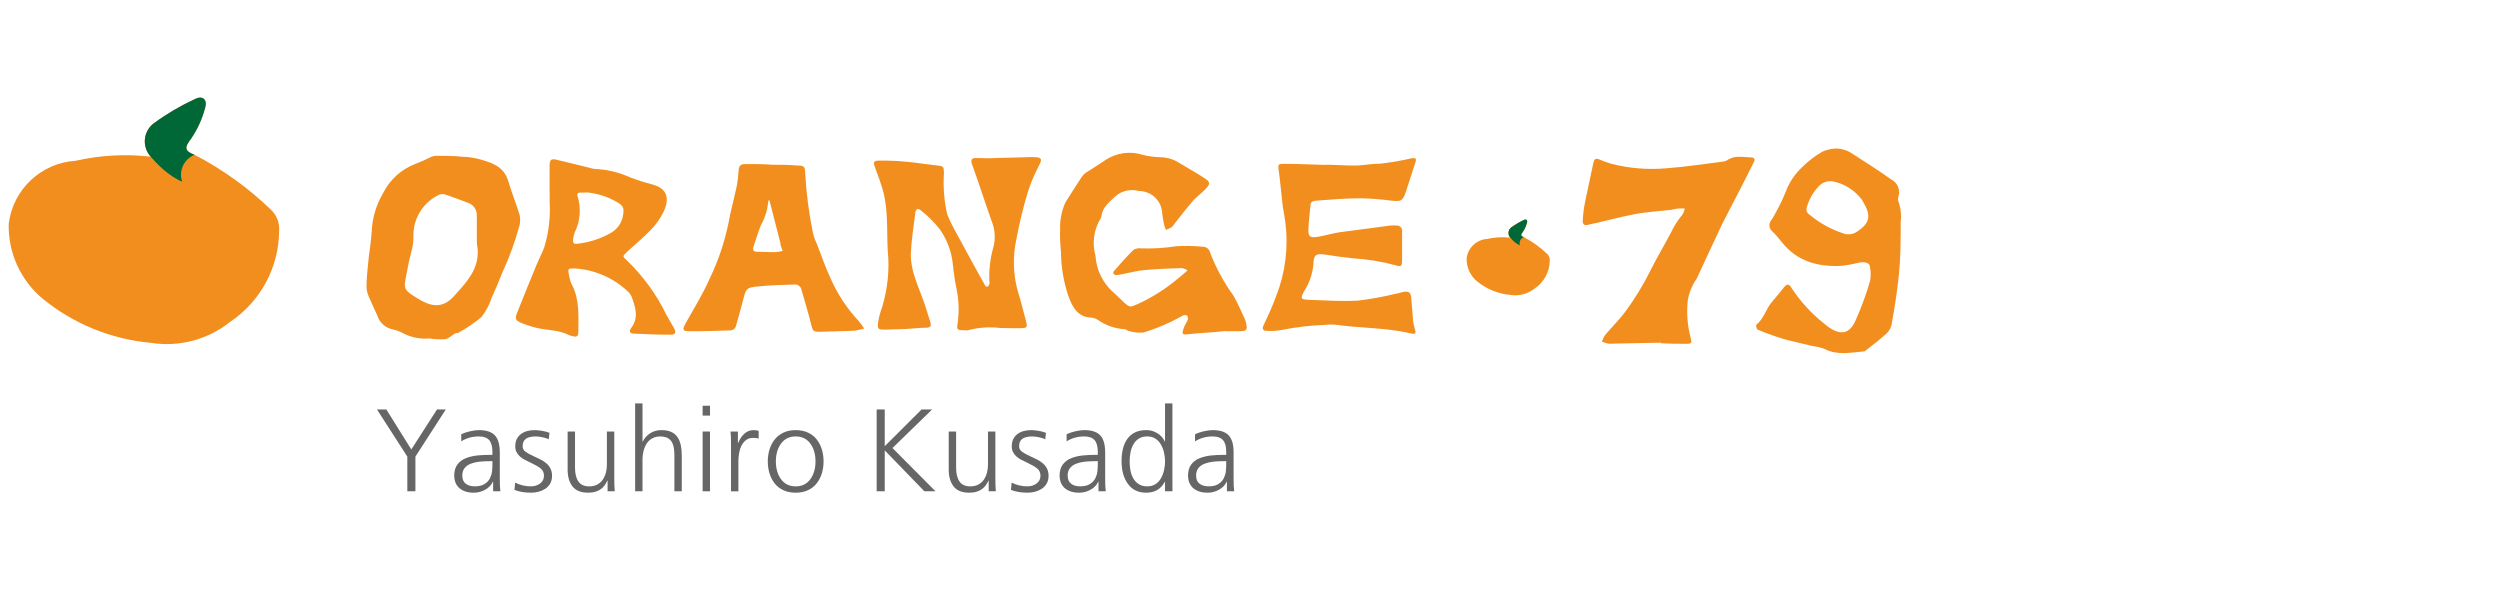
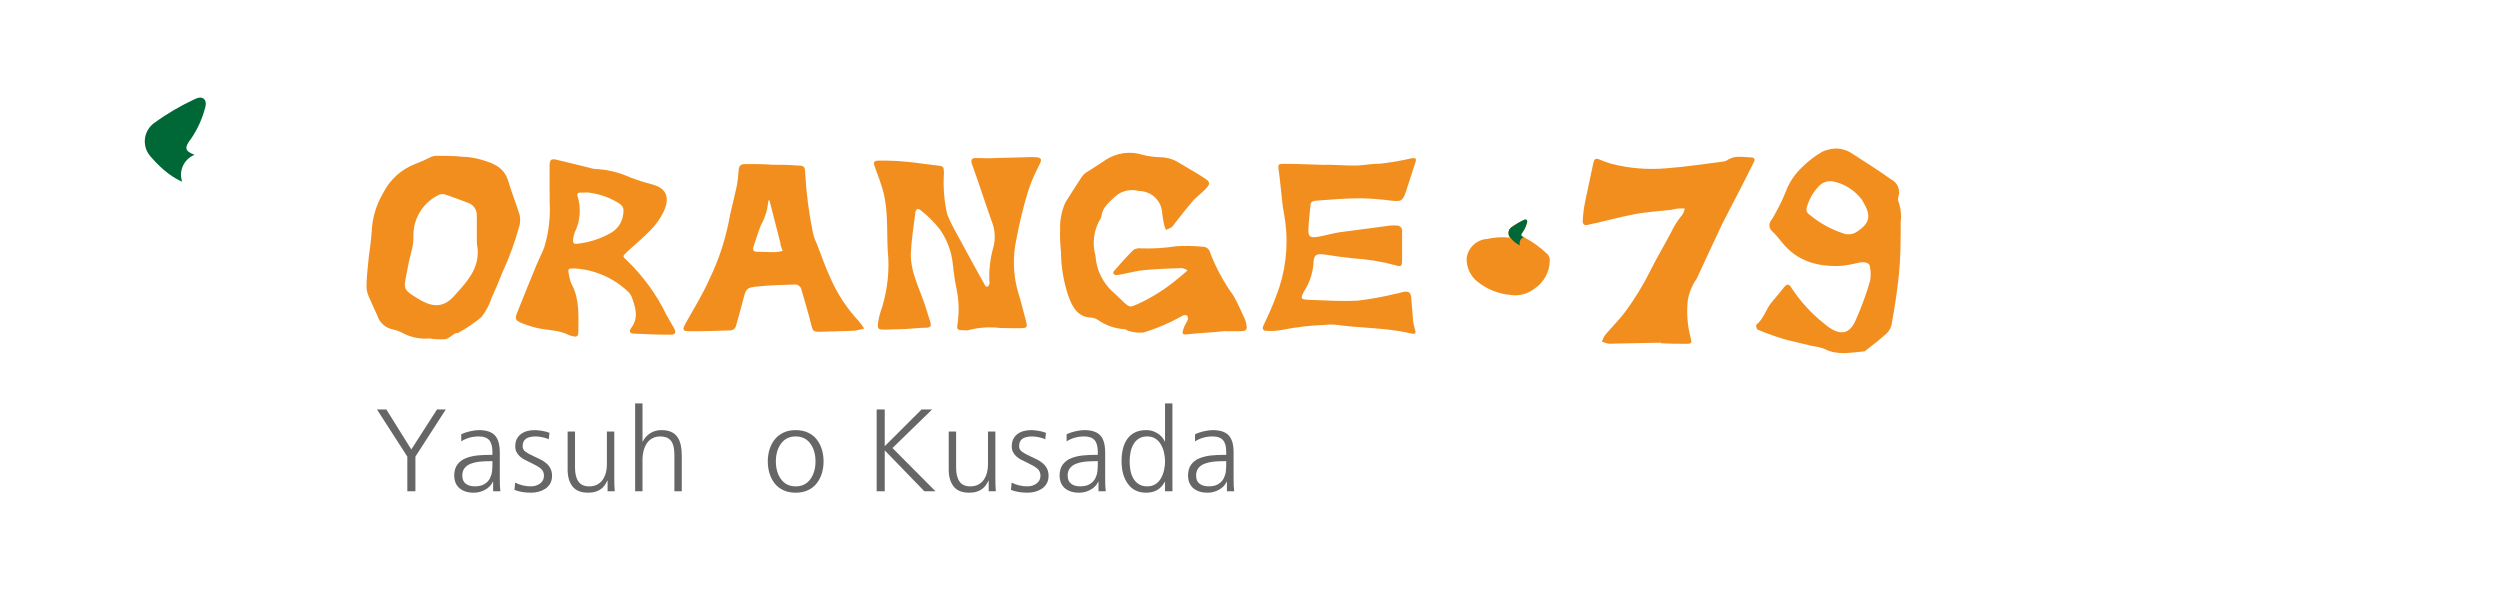
<svg xmlns="http://www.w3.org/2000/svg" version="1.1" id="レイヤー_1" x="0px" y="0px" width="288px" height="68px" viewBox="0 0 288 68" style="enable-background:new 0 0 288 68;" xml:space="preserve">
  <style type="text/css">
	.st0{fill:#F28E1E;}
	.st1{fill:#006837;}
	.st2{fill:#666666;}
</style>
  <g>
    <path class="st0" d="M140.823,38.166c-1.431,0.179-2.559,0.168-3.99,0.346c-0.581,0.067-0.693,0-0.514-0.581   s0.38-0.715,0.525-1.118c0.017-0.074,0.017-0.15,0-0.224c0.004-0.161-0.122-0.294-0.283-0.298   c-0.026-0.001-0.05,0.002-0.075,0.008h-0.123c-0.57,0.291-1.118,0.626-1.71,0.883c-0.938,0.439-1.906,0.812-2.895,1.118   c-0.533,0.058-1.072,0.013-1.587-0.134c-0.224,0-0.447-0.257-0.659-0.246c-1.066-0.067-2.093-0.422-2.973-1.028   c-0.228-0.154-0.487-0.257-0.76-0.302c-1.576,0-2.235-1.207-2.66-2.369c-0.582-1.675-0.884-3.434-0.894-5.208   c-0.095-0.876-0.129-1.757-0.101-2.638c-0.031-1.046,0.175-2.085,0.604-3.04c0.615-0.972,1.218-1.945,1.855-2.906   c0.14-0.217,0.323-0.403,0.536-0.548c0.749-0.503,1.52-0.939,2.235-1.453c1.293-0.847,2.902-1.057,4.37-0.57   c0.634,0.152,1.282,0.238,1.933,0.257c0.716,0,1.418,0.193,2.034,0.559c0.995,0.604,2.023,1.173,3.006,1.811   c0.749,0.481,0.771,0.682,0.156,1.319c-0.615,0.637-1.118,0.939-1.531,1.464c-0.682,0.782-1.308,1.609-1.956,2.425   c-0.105,0.173-0.232,0.331-0.38,0.469c-0.212,0.131-0.437,0.239-0.671,0.324c-0.091-0.21-0.165-0.427-0.224-0.648   c-0.089-0.402-0.134-0.805-0.201-1.207c-0.03-1.46-1.223-2.626-2.682-2.626c-0.954-0.262-1.977-0.031-2.727,0.615   c-0.682,0.671-1.442,1.207-1.587,2.235c-0.006,0.103-0.037,0.202-0.089,0.291c-0.799,1.293-1.018,2.862-0.604,4.325   c0.094,1.531,0.76,2.972,1.866,4.035c0.503,0.414,0.939,0.905,1.419,1.341c0.671,0.592,0.704,0.548,1.531,0.201   c1.742-0.792,3.364-1.827,4.817-3.073l0.548-0.447l0.425-0.391c-0.196-0.123-0.411-0.21-0.637-0.257   c-1.453,0.056-2.917,0.101-4.359,0.235c-0.872,0.078-1.721,0.324-2.582,0.481c-0.198,0.047-0.4,0.077-0.604,0.089   c-0.324,0-0.492-0.235-0.291-0.458c0.715-0.838,1.453-1.665,2.235-2.436c0.26-0.161,0.569-0.224,0.872-0.179   c1.357,0.047,2.716-0.036,4.057-0.246c1.02-0.059,2.044-0.04,3.062,0.056c0.4-0.004,0.749,0.269,0.838,0.659   c0.675,1.764,1.577,3.431,2.682,4.962c0.525,0.883,0.916,1.844,1.352,2.772c0.049,0.126,0.086,0.258,0.112,0.391   c0.179,0.794,0.089,0.928-0.693,0.95c-0.57,0-1.118,0-1.732,0C141.114,38.077,140.823,38.211,140.823,38.166z" />
    <path class="st0" d="M49.453,38.993c-1.059,0.087-2.122-0.131-3.062-0.626c-0.352-0.188-0.728-0.327-1.118-0.414   c-0.847-0.154-1.54-0.766-1.799-1.587c-0.335-0.749-0.693-1.486-1.006-2.235c-0.155-0.352-0.239-0.732-0.246-1.118   c0-0.983,0.123-1.967,0.212-2.939s0.324-2.235,0.38-3.353c0.063-1.576,0.515-3.113,1.319-4.47c0.763-1.538,2.075-2.735,3.677-3.353   c0.655-0.25,1.296-0.534,1.922-0.849c0.158-0.061,0.323-0.095,0.492-0.101c1.028,0,2.045,0,3.062,0.112   c0.615,0.013,1.226,0.096,1.822,0.246c1.453,0.402,2.917,0.805,3.442,2.548c0.38,1.308,0.905,2.582,1.308,3.889   c0.084,0.39,0.084,0.795,0,1.185c-0.507,1.887-1.177,3.726-2.001,5.499c-0.38,0.972-0.782,1.933-1.218,2.883   c-0.264,0.81-0.668,1.567-1.196,2.235c-0.82,0.678-1.703,1.277-2.638,1.788c-0.101,0.067-0.279,0-0.391,0.089   c-0.369,0.212-0.693,0.581-1.118,0.648C50.681,39.112,50.063,39.086,49.453,38.993z M54.929,27.627L54.929,27.627   c0-0.916,0-1.844,0-2.76c0.039-0.678-0.383-1.298-1.028-1.509c-0.861-0.313-1.721-0.659-2.593-0.939   c-0.22-0.078-0.462-0.078-0.682,0c-1.762,0.805-2.921,2.535-2.995,4.47c0,0.481,0,0.961-0.089,1.431   c-0.156,0.816-0.425,1.621-0.559,2.448c-0.436,2.548-0.838,2.448,1.352,3.744c1.71,1.017,2.95,0.849,4.169-0.626   c0.145-0.179,0.313-0.346,0.469-0.525c1.308-1.453,2.369-2.995,1.989-5.141C54.936,28.023,54.925,27.825,54.929,27.627z" />
    <path class="st0" d="M115.258,37.786c-1.249-0.155-2.517-0.068-3.733,0.257c-0.165,0.034-0.338,0.034-0.503,0   c-0.771,0-0.827-0.067-0.704-0.805c0.188-1.312,0.146-2.648-0.123-3.945c-0.191-0.934-0.333-1.879-0.425-2.828   c-0.145-1.441-0.653-2.821-1.475-4.012c-0.65-0.834-1.401-1.585-2.235-2.235c-0.313-0.279-0.57-0.134-0.615,0.291   c-0.201,1.609-0.458,3.219-0.525,4.839c0.017,0.856,0.168,1.704,0.447,2.515c0.313,1.039,0.76,2.034,1.118,3.062   c0.257,0.749,0.469,1.498,0.704,2.235c0.112,0.38,0,0.57-0.425,0.592c-0.782,0-1.553,0.101-2.325,0.145l-2.414,0.078   c-0.861,0-0.961,0-0.861-0.872c0.056-0.379,0.142-0.752,0.257-1.118c0.694-1.987,1.005-4.088,0.916-6.192   c-0.257-2.582,0.078-5.186-0.592-7.734c-0.257-0.95-0.615-1.889-0.961-2.816c-0.19-0.514-0.145-0.726,0.391-0.738   c0.988-0.017,1.977,0.017,2.962,0.101c1.252,0.101,2.492,0.313,3.744,0.447c0.805,0.089,0.849,0.101,0.861,0.928   c-0.101,1.567,0.023,3.14,0.369,4.672c0.151,0.415,0.331,0.817,0.536,1.207c0.179,0.369,0.391,0.715,0.592,1.118l1.967,3.599   c0.414,0.749,0.816,1.509,1.241,2.235c0,0.101,0.201,0.235,0.279,0.224s0.201-0.168,0.246-0.279c0.034-0.132,0.034-0.27,0-0.402   c-0.053-1.356,0.117-2.711,0.503-4.012c0.215-0.935,0.141-1.913-0.212-2.805c-0.548-1.509-1.039-3.051-1.565-4.571   c-0.246-0.715-0.514-1.408-0.749-2.123c-0.156-0.503,0.078-0.671,0.581-0.637c0.715,0,1.431,0.056,2.146,0l3.453-0.089   c0.443-0.034,0.887-0.034,1.33,0c0.469,0.056,0.559,0.246,0.358,0.704c-0.123,0.279-0.291,0.536-0.402,0.816   c-0.388,0.779-0.716,1.586-0.983,2.414c-0.56,1.835-1.015,3.702-1.363,5.588c-0.409,1.941-0.352,3.953,0.168,5.867   c0.358,1.118,0.637,2.302,0.95,3.453c0.201,0.726,0.134,0.849-0.604,0.849S116.051,37.809,115.258,37.786z" />
    <path class="st0" d="M211.417,17.111c0.702-0.013,1.389,0.194,1.967,0.592c1.509,0.961,3.018,1.933,4.47,2.962   c0.744,0.365,1.102,1.226,0.838,2.012c-0.06,0.162-0.06,0.341,0,0.503c0.277,0.772,0.37,1.599,0.268,2.414   c0,2.001,0,4.012-0.201,6.002s-0.514,3.956-0.872,5.923c-0.144,0.448-0.426,0.839-0.805,1.118   c-0.682,0.615-1.431,1.173-2.157,1.743c-0.044,0.051-0.102,0.086-0.168,0.101c-1.531,0.123-3.062,0.492-4.571-0.279   c-0.476-0.177-0.971-0.296-1.475-0.358c-0.916-0.224-1.844-0.425-2.76-0.659c-0.525-0.145-1.051-0.302-1.565-0.481   s-1.285-0.458-1.911-0.738c-0.112,0-0.212-0.503-0.145-0.559c0.872-0.693,1.118-1.833,1.799-2.626   c0.492-0.548,0.928-1.118,1.408-1.71c0.346-0.391,0.57-0.391,0.861,0.123c1,1.527,2.239,2.886,3.666,4.023   c0.126,0.116,0.262,0.225,0.402,0.324c1.531,1.173,2.638,0.983,3.353-0.749c0.631-1.431,1.17-2.902,1.609-4.403   c0.095-0.532,0.095-1.077,0-1.609c0-0.469-0.57-0.671-1.252-0.525c-0.65,0.167-1.311,0.291-1.978,0.369   c-2.705,0.145-5.141-0.458-6.952-2.749c-0.346-0.436-0.693-0.861-1.118-1.263c-0.319-0.284-0.384-0.757-0.156-1.118   c0.244-0.359,0.464-0.732,0.659-1.118c0.422-0.766,0.796-1.557,1.118-2.369c0.399-1.035,1.025-1.967,1.833-2.727   c0.709-0.712,1.509-1.324,2.381-1.822C210.427,17.264,210.918,17.146,211.417,17.111z M211.115,20.888   c-0.619-0.089-1.241,0.148-1.643,0.626c-0.625,0.663-1.077,1.469-1.319,2.347c-0.126,0.32-0.003,0.683,0.291,0.861   c1.137,0.949,2.44,1.678,3.845,2.146c0.576,0.227,1.227,0.137,1.721-0.235c1.386-0.939,1.553-1.777,0.693-3.252   c-0.058-0.124-0.125-0.244-0.201-0.358C213.679,21.913,212.471,21.151,211.115,20.888z" />
    <path class="st0" d="M191.373,39.474l-5.499,0.112c-0.205,0.017-0.41,0.017-0.615,0c-0.246-0.056-0.481-0.156-0.726-0.235   c0.095-0.268,0.222-0.523,0.38-0.76c0.771-0.928,1.654-1.766,2.358-2.738c1.034-1.398,1.946-2.883,2.727-4.437   c0.771-1.565,1.676-3.051,2.481-4.593c0.368-0.779,0.833-1.508,1.386-2.168c0.112-0.197,0.184-0.412,0.212-0.637   c-0.198-0.011-0.395-0.011-0.592,0c-0.335,0-0.671,0.112-1.006,0.156c-1.341,0.156-2.693,0.235-4.023,0.469   c-1.553,0.291-3.085,0.704-4.627,1.062c-0.268,0.056-0.536,0.089-0.794,0.168c-0.503,0.156-0.749,0-0.704-0.536   c0.041-0.675,0.126-1.348,0.257-2.012c0.313-1.542,0.671-3.085,0.983-4.627c0.078-0.324,0.224-0.481,0.57-0.369   c0.467,0.201,0.944,0.377,1.431,0.525c2.078,0.539,4.232,0.721,6.37,0.536c2.235-0.168,4.359-0.503,6.527-0.771   c0.169-0.011,0.333-0.061,0.481-0.145c0.838-0.626,1.822-0.358,2.76-0.346c0.313,0,0.536,0.156,0.346,0.525   l-1.442,2.861c-0.738,1.442-1.498,2.861-2.235,4.325c-0.984,2.056-1.922,4.146-2.895,6.214   c-0.089,0.212-0.291,0.38-0.369,0.592c-0.322,0.582-0.548,1.213-0.671,1.866c-0.163,1.425-0.068,2.867,0.279,4.258   c0.235,0.816,0.179,0.849-0.682,0.838c-0.861-0.011-1.844,0-2.76-0.078L191.373,39.474z" />
    <path class="st0" d="M152.714,18.977c1.118,0,2.313,0.112,3.465,0.089c0.916,0,1.822-0.224,2.727-0.201   c1.272-0.136,2.534-0.353,3.778-0.648c0.358,0,0.525,0,0.391,0.425c-0.38,1.118-0.726,2.313-1.118,3.453   c-0.391,1.14-0.581,1.118-1.732,1.017c-1.146-0.156-2.298-0.246-3.453-0.268c-1.654,0-3.353,0.134-4.962,0.257   c-0.816,0.067-0.816,0.134-0.883,0.939c-0.067,0.805-0.179,1.609-0.201,2.425s0.235,0.916,0.95,0.838   c0.432-0.067,0.862-0.156,1.285-0.268c0.425-0.089,0.849-0.201,1.285-0.268l5.923-0.782c0.238-0.022,0.477-0.022,0.715,0   c0.326-0.026,0.611,0.217,0.638,0.543c0.003,0.035,0.002,0.07-0.001,0.105c0,1.118,0,2.235,0,3.353   c0,0.704-0.123,0.782-0.816,0.559c-1.612-0.431-3.263-0.697-4.929-0.794c-1.051-0.112-2.101-0.257-3.14-0.425   s-1.319,0.056-1.33,1.118c-0.108,1.14-0.492,2.237-1.118,3.196c-0.38,0.738-0.335,0.861,0.492,0.894   c1.911,0.056,3.822,0.212,5.722,0.101c1.505-0.179,2.999-0.45,4.47-0.816c0.268,0,0.525-0.156,0.794-0.19   c0.648-0.101,0.849,0.056,0.916,0.738s0.123,1.699,0.201,2.548c0.03,0.3,0.091,0.596,0.179,0.883   c0.201,0.637,0.145,0.749-0.525,0.592c-2.783-0.648-5.588-0.57-8.427-0.961c-0.438-0.056-0.881-0.056-1.319,0   c-1.685,0.055-3.364,0.248-5.018,0.581c-0.671,0.127-1.356,0.154-2.034,0.078c-0.056,0-0.201-0.246-0.179-0.346   c0.077-0.222,0.17-0.439,0.279-0.648c0.629-1.303,1.177-2.643,1.643-4.012c0.884-2.754,1.064-5.685,0.525-8.527   c-0.168-0.805-0.212-1.621-0.313-2.436c-0.101-0.816-0.156-1.621-0.279-2.425c-0.123-0.805-0.067-0.838,0.704-0.816   c1.565,0,3.129,0.078,4.705,0.123L152.714,18.977z" />
    <path class="st0" d="M88.904,18.977c0.983,0,1.978,0,2.962,0.089c0.782,0,0.883,0.145,0.894,0.928   c0.132,2.287,0.427,4.561,0.883,6.806c0.101,0.437,0.25,0.861,0.447,1.263c0.536,1.363,1.006,2.772,1.632,4.09   c0.787,1.771,1.863,3.4,3.185,4.817c0.235,0.276,0.452,0.568,0.648,0.872c-0.364,0.116-0.739,0.202-1.118,0.257   c-1.218,0.067-2.448,0.056-3.655,0.112s-1.118,0-1.408-1.118c-0.313-1.252-0.704-2.492-1.051-3.744   c-0.089-0.389-0.467-0.639-0.861-0.57c-1.319,0.056-2.649,0.067-3.956,0.201c-1.576,0.145-1.553,0.19-1.956,1.788   c-0.224,0.916-0.503,1.811-0.749,2.727c-0.07,0.342-0.378,0.582-0.726,0.57c-1.565,0.056-3.118,0.101-4.683,0.089   c-0.76,0-0.805-0.179-0.436-0.861c0.961-1.732,2.023-3.42,2.816-5.23c0.966-2.006,1.682-4.123,2.135-6.303   c0.257-1.464,0.671-2.895,0.972-4.347c0.107-0.561,0.174-1.129,0.201-1.699c0.056-0.648,0.212-0.827,0.883-0.816   c0.983,0,1.967,0,2.962,0.078L88.904,18.977L88.904,18.977z M88.48,29.035L88.48,29.035c0.313,0,0.615,0,0.916,0   c0.259-0.025,0.517-0.066,0.771-0.123c-0.078-0.212-0.168-0.436-0.235-0.659c-0.067-0.224,0-0.268-0.067-0.402   c-0.391-1.553-0.794-3.107-1.196-4.66l-0.067-0.19c0,0.067-0.101,0.134-0.101,0.201c-0.085,0.975-0.378,1.92-0.861,2.772   c-0.313,0.782-0.536,1.587-0.816,2.381c-0.156,0.425-0.056,0.648,0.425,0.648S88.066,29.035,88.48,29.035z" />
    <path class="st0" d="M63.311,22.184c0-1.017,0-2.045,0-3.062c0-0.738,0.168-0.872,0.838-0.715c1.285,0.302,2.57,0.637,3.867,0.95   c0.196,0.065,0.398,0.103,0.604,0.112c1.368,0.064,2.711,0.39,3.956,0.961c0.827,0.313,1.67,0.582,2.526,0.805   c1.956,0.492,1.967,1.844,1.352,3.14c-0.381,0.785-0.886,1.502-1.498,2.123c-0.849,0.894-1.822,1.676-2.727,2.526   c-0.536,0.492-0.536,0.503,0.056,1.039c1.835,1.783,3.347,3.87,4.47,6.169c0.279,0.514,0.581,1.017,0.872,1.531   s0.212,0.794-0.369,0.794c-1.397,0-2.794-0.056-4.191-0.123c-0.514,0-0.659-0.268-0.358-0.648c0.849-1.118,0.548-2.235,0.145-3.353   c-0.085-0.298-0.243-0.571-0.458-0.793c-1.67-1.608-3.856-2.571-6.169-2.716c-0.827,0-0.849,0-0.648,0.894   c0.055,0.336,0.156,0.664,0.302,0.972c0.916,1.743,0.738,3.588,0.749,5.42c0,0.503-0.19,0.682-0.682,0.503   c-0.102-0.016-0.202-0.038-0.302-0.067c-1.252-0.682-2.649-0.57-3.956-0.905c-0.532-0.136-1.055-0.307-1.565-0.514   c-0.771-0.324-0.827-0.481-0.536-1.229c0.707-1.788,1.427-3.565,2.157-5.331c0.302-0.749,0.693-1.453,0.972-2.235   c0.497-1.654,0.701-3.383,0.604-5.107v-1.118L63.311,22.184z M67.48,22.184h-0.604c-0.279,0-0.458,0.089-0.335,0.436   c0.426,1.386,0.302,2.882-0.346,4.18c-0.104,0.284-0.168,0.581-0.19,0.883c0,0.268,0.089,0.447,0.425,0.402   c1.407-0.135,2.768-0.573,3.99-1.285c0.706-0.415,1.196-1.116,1.341-1.922c0.156-0.883,0.101-1.118-0.682-1.598   c-1.1-0.64-2.33-1.026-3.599-1.129C67.48,22.151,67.48,22.184,67.48,22.184z" />
    <path class="st0" d="M173.983,27.381c-0.3-0.329-0.275-0.838,0.054-1.137c0.019-0.017,0.038-0.032,0.058-0.048   c0.458-0.334,0.949-0.623,1.464-0.861c0.235-0.123,0.436,0,0.358,0.291c-0.101,0.399-0.272,0.778-0.503,1.118   c-0.235,0.302-0.246,0.436,0.123,0.57c1.004,0.523,1.927,1.189,2.738,1.978c0.182,0.191,0.276,0.452,0.257,0.715   c-0.009,1.3-0.662,2.51-1.743,3.23c-0.787,0.627-1.8,0.894-2.794,0.738c-1.419-0.126-2.768-0.68-3.867-1.587   c-0.766-0.655-1.197-1.619-1.173-2.626c0.149-1.218,1.144-2.158,2.369-2.235   C172.194,27.329,173.094,27.28,173.983,27.381z" />
    <path class="st1" d="M173.983,27.381c-0.3-0.329-0.275-0.838,0.054-1.137c0.019-0.017,0.038-0.032,0.058-0.048   c0.458-0.334,0.949-0.623,1.464-0.861c0.235-0.123,0.436,0,0.358,0.291c-0.101,0.399-0.272,0.778-0.503,1.118   c-0.235,0.302-0.246,0.436,0.123,0.57c-0.433,0.18-0.561,0.646-0.436,0.953   C174.834,28.161,174.422,27.897,173.983,27.381z" />
    <g>
-       <path class="st0" d="M17.362,18.048c-0.974-1.069-0.894-2.726,0.175-3.697c0.062-0.055,0.124-0.105,0.189-0.156    c1.49-1.087,3.086-2.025,4.762-2.799c0.763-0.4,1.418,0,1.163,0.945c-0.327,1.298-0.883,2.53-1.636,3.635    c-0.763,0.981-0.8,1.418,0.4,1.854c3.264,1.701,6.267,3.868,8.906,6.434c0.593,0.622,0.898,1.469,0.836,2.327    c-0.029,4.228-2.152,8.165-5.671,10.506c-2.559,2.039-5.856,2.908-9.088,2.399c-4.617-0.411-9.004-2.21-12.578-5.162    c-2.49-2.13-3.893-5.267-3.817-8.543c0.483-3.962,3.722-7.02,7.707-7.27C11.546,17.878,14.472,17.718,17.362,18.048z" />
      <path class="st1" d="M17.362,18.048c-0.974-1.069-0.894-2.726,0.175-3.697c0.062-0.055,0.124-0.105,0.189-0.156    c1.49-1.087,3.086-2.025,4.762-2.799c0.763-0.4,1.418,0,1.163,0.945c-0.327,1.298-0.883,2.53-1.636,3.635    c-0.763,0.981-0.8,1.418,0.4,1.854c-1.407,0.584-1.824,2.1-1.417,3.101C20.133,20.584,18.792,19.727,17.362,18.048z" />
    </g>
    <g>
      <path class="st2" d="M46.924,52.6l-3.496-5.427h1.08l2.875,4.604l2.957-4.604h1.013l-3.497,5.427v3.996    h-0.932V52.6z" />
      <path class="st2" d="M56.806,55.489h-0.027c-0.181,0.396-0.478,0.707-0.892,0.932    c-0.414,0.225-0.846,0.337-1.296,0.337c-0.459,0-0.841-0.067-1.147-0.203    c-0.306-0.135-0.54-0.304-0.701-0.506c-0.162-0.202-0.272-0.412-0.331-0.627    c-0.059-0.216-0.088-0.418-0.088-0.608c0-0.549,0.128-0.99,0.385-1.323s0.592-0.576,1.006-0.729    c0.414-0.153,0.848-0.252,1.303-0.297c0.454-0.045,0.97-0.068,1.546-0.068h0.162v-0.351    c0-0.603-0.122-1.048-0.365-1.337c-0.242-0.288-0.644-0.432-1.201-0.432    c-0.756,0-1.431,0.189-2.025,0.567v-0.824c0.262-0.125,0.59-0.236,0.986-0.331    c0.396-0.094,0.742-0.142,1.039-0.142c0.854,0,1.472,0.202,1.85,0.607    c0.378,0.405,0.566,1.058,0.566,1.958v3.038c0,0.351,0.005,0.625,0.014,0.823    c0.009,0.198,0.027,0.405,0.055,0.621h-0.837V55.489z M56.725,53.126h-0.243    c-0.441,0-0.842,0.019-1.202,0.054c-0.359,0.036-0.695,0.11-1.005,0.223    c-0.311,0.113-0.559,0.282-0.743,0.506c-0.185,0.225-0.276,0.518-0.276,0.877    c0,0.423,0.133,0.736,0.398,0.938c0.265,0.202,0.609,0.304,1.032,0.304    c0.468,0,0.844-0.088,1.127-0.263c0.284-0.176,0.491-0.394,0.621-0.655    c0.131-0.261,0.212-0.518,0.243-0.77s0.048-0.518,0.048-0.796V53.126z" />
      <path class="st2" d="M59.344,55.597c0.576,0.288,1.175,0.432,1.796,0.432c0.423,0,0.782-0.11,1.079-0.331    c0.298-0.22,0.446-0.52,0.446-0.897c0-0.351-0.127-0.628-0.378-0.831    c-0.253-0.202-0.635-0.425-1.147-0.668c-0.298-0.135-0.538-0.252-0.723-0.351    s-0.357-0.22-0.52-0.364s-0.293-0.313-0.392-0.506c-0.1-0.193-0.148-0.412-0.148-0.655    c0-0.333,0.061-0.619,0.182-0.857c0.122-0.238,0.288-0.434,0.5-0.587    c0.211-0.153,0.45-0.263,0.716-0.331c0.265-0.067,0.546-0.101,0.844-0.101    c0.216,0,0.483,0.025,0.803,0.074s0.619,0.128,0.897,0.236l-0.081,0.742    c-0.216-0.099-0.465-0.177-0.749-0.236c-0.283-0.058-0.542-0.087-0.776-0.087    c-0.477,0-0.844,0.087-1.1,0.263c-0.257,0.175-0.385,0.47-0.385,0.884    c0,0.243,0.107,0.445,0.323,0.607c0.217,0.162,0.554,0.347,1.013,0.554    c0.324,0.144,0.592,0.272,0.804,0.385c0.211,0.112,0.414,0.252,0.607,0.418s0.349,0.367,0.466,0.601    c0.116,0.234,0.176,0.504,0.176,0.81c0,0.351-0.072,0.652-0.217,0.904    c-0.144,0.252-0.335,0.455-0.573,0.607c-0.238,0.153-0.498,0.266-0.776,0.338    c-0.279,0.072-0.559,0.108-0.837,0.108c-0.747,0-1.391-0.108-1.931-0.324L59.344,55.597z" />
      <path class="st2" d="M70.764,54.976c0,0.711,0.018,1.251,0.054,1.62h-0.823v-1.229H69.967    c-0.09,0.189-0.187,0.36-0.29,0.513c-0.104,0.153-0.24,0.297-0.411,0.432    c-0.172,0.135-0.383,0.243-0.635,0.324s-0.549,0.122-0.892,0.122c-0.81,0-1.403-0.238-1.781-0.716    c-0.378-0.477-0.567-1.12-0.567-1.93v-4.401h0.851v4.185c0,0.675,0.13,1.2,0.392,1.573    c0.261,0.374,0.675,0.561,1.242,0.561c0.368,0,0.686-0.074,0.951-0.223    c0.266-0.149,0.478-0.344,0.635-0.587s0.272-0.511,0.345-0.803    c0.071-0.292,0.107-0.592,0.107-0.898v-3.807h0.851V54.976z" />
      <path class="st2" d="M73.167,46.471h0.851v4.401h0.027c0.188-0.396,0.472-0.715,0.851-0.959    c0.378-0.243,0.81-0.364,1.296-0.364c0.449,0,0.827,0.07,1.134,0.209    c0.306,0.14,0.547,0.34,0.722,0.601c0.176,0.261,0.302,0.567,0.379,0.918    c0.076,0.351,0.114,0.751,0.114,1.201v4.118h-0.851v-4.104c0-0.333-0.021-0.628-0.061-0.884    c-0.041-0.256-0.119-0.486-0.236-0.688s-0.283-0.36-0.499-0.473    c-0.217-0.112-0.495-0.168-0.838-0.168c-0.359,0-0.673,0.077-0.938,0.229    c-0.266,0.153-0.478,0.357-0.635,0.614c-0.157,0.256-0.274,0.54-0.351,0.851    c-0.077,0.31-0.115,0.623-0.115,0.938v3.686H73.167V46.471z" />
-       <path class="st2" d="M81.793,47.875h-0.851v-1.134h0.851V47.875z M80.943,49.711h0.851v6.885h-0.851    V49.711z" />
-       <path class="st2" d="M84.21,51.25c0-0.423-0.002-0.727-0.007-0.911    c-0.005-0.184-0.021-0.394-0.047-0.627h0.851v1.323h0.026c0.171-0.432,0.407-0.788,0.709-1.066    s0.655-0.418,1.06-0.418c0.09,0,0.191,0.007,0.304,0.02c0.112,0.014,0.21,0.034,0.291,0.061    v0.891c-0.172-0.054-0.379-0.081-0.621-0.081c-0.324,0-0.597,0.081-0.817,0.243    s-0.398,0.376-0.533,0.641c-0.135,0.266-0.229,0.559-0.283,0.878s-0.081,0.65-0.081,0.992v3.402    h-0.851V51.25z" />
      <path class="st2" d="M88.644,51.79c0.131-0.432,0.329-0.816,0.595-1.154    c0.265-0.337,0.601-0.603,1.006-0.796c0.404-0.193,0.877-0.29,1.417-0.29s1.015,0.097,1.425,0.29    c0.409,0.194,0.744,0.457,1.005,0.79c0.262,0.333,0.457,0.718,0.588,1.154    c0.13,0.437,0.195,0.894,0.195,1.371s-0.065,0.931-0.195,1.363    c-0.131,0.432-0.326,0.817-0.588,1.154c-0.261,0.337-0.596,0.603-1.005,0.796    c-0.41,0.193-0.885,0.291-1.425,0.291s-1.015-0.097-1.424-0.291    c-0.41-0.193-0.745-0.457-1.006-0.79c-0.262-0.333-0.457-0.718-0.588-1.154    c-0.13-0.437-0.195-0.893-0.195-1.37S88.514,52.222,88.644,51.79z M89.981,55.212    c0.4,0.545,0.961,0.817,1.681,0.817s1.28-0.272,1.681-0.817    c0.4-0.544,0.601-1.23,0.601-2.059s-0.2-1.514-0.601-2.059    c-0.4-0.544-0.961-0.816-1.681-0.816s-1.28,0.272-1.681,0.816    c-0.4,0.545-0.601,1.231-0.601,2.059S89.58,54.668,89.981,55.212z" />
      <path class="st2" d="M100.99,47.173h0.932v4.226l4.239-4.226h1.215l-4.562,4.441l4.954,4.981h-1.282    l-4.563-4.711v4.711h-0.932V47.173z" />
      <path class="st2" d="M114.665,54.976c0,0.711,0.018,1.251,0.054,1.62h-0.823v-1.229h-0.027    c-0.09,0.189-0.187,0.36-0.29,0.513c-0.104,0.153-0.24,0.297-0.411,0.432    c-0.172,0.135-0.383,0.243-0.635,0.324s-0.549,0.122-0.892,0.122c-0.81,0-1.403-0.238-1.781-0.716    c-0.378-0.477-0.567-1.12-0.567-1.93v-4.401h0.851v4.185c0,0.675,0.13,1.2,0.392,1.573    c0.261,0.374,0.675,0.561,1.242,0.561c0.368,0,0.686-0.074,0.951-0.223    c0.266-0.149,0.478-0.344,0.635-0.587s0.272-0.511,0.345-0.803    c0.071-0.292,0.107-0.592,0.107-0.898v-3.807h0.851V54.976z" />
      <path class="st2" d="M116.541,55.597c0.576,0.288,1.175,0.432,1.796,0.432    c0.423,0,0.782-0.11,1.079-0.331c0.298-0.22,0.446-0.52,0.446-0.897    c0-0.351-0.127-0.628-0.378-0.831c-0.253-0.202-0.635-0.425-1.147-0.668    c-0.298-0.135-0.538-0.252-0.723-0.351s-0.357-0.22-0.52-0.364s-0.293-0.313-0.392-0.506    c-0.1-0.193-0.148-0.412-0.148-0.655c0-0.333,0.061-0.619,0.182-0.857    c0.122-0.238,0.288-0.434,0.5-0.587c0.211-0.153,0.45-0.263,0.716-0.331    c0.265-0.067,0.546-0.101,0.844-0.101c0.216,0,0.483,0.025,0.803,0.074s0.619,0.128,0.897,0.236    l-0.081,0.742c-0.216-0.099-0.465-0.177-0.749-0.236c-0.283-0.058-0.542-0.087-0.776-0.087    c-0.477,0-0.844,0.087-1.1,0.263c-0.257,0.175-0.385,0.47-0.385,0.884    c0,0.243,0.107,0.445,0.323,0.607c0.217,0.162,0.554,0.347,1.013,0.554    c0.324,0.144,0.592,0.272,0.804,0.385c0.211,0.112,0.414,0.252,0.607,0.418s0.349,0.367,0.466,0.601    c0.116,0.234,0.176,0.504,0.176,0.81c0,0.351-0.072,0.652-0.217,0.904    c-0.144,0.252-0.335,0.455-0.573,0.607c-0.238,0.153-0.498,0.266-0.776,0.338    c-0.279,0.072-0.559,0.108-0.837,0.108c-0.747,0-1.391-0.108-1.931-0.324L116.541,55.597z" />
      <path class="st2" d="M126.545,55.489h-0.027c-0.181,0.396-0.478,0.707-0.892,0.932    c-0.414,0.225-0.846,0.337-1.296,0.337c-0.459,0-0.841-0.067-1.147-0.203    c-0.306-0.135-0.54-0.304-0.701-0.506c-0.162-0.202-0.272-0.412-0.331-0.627    c-0.059-0.216-0.088-0.418-0.088-0.608c0-0.549,0.128-0.99,0.385-1.323s0.592-0.576,1.006-0.729    c0.414-0.153,0.848-0.252,1.303-0.297c0.454-0.045,0.97-0.068,1.546-0.068h0.162v-0.351    c0-0.603-0.122-1.048-0.365-1.337c-0.242-0.288-0.644-0.432-1.201-0.432    c-0.756,0-1.431,0.189-2.025,0.567v-0.824c0.262-0.125,0.59-0.236,0.986-0.331    c0.396-0.094,0.742-0.142,1.039-0.142c0.854,0,1.472,0.202,1.85,0.607    c0.378,0.405,0.566,1.058,0.566,1.958v3.038c0,0.351,0.005,0.625,0.014,0.823    c0.009,0.198,0.027,0.405,0.055,0.621h-0.837V55.489z M126.464,53.126h-0.243    c-0.441,0-0.842,0.019-1.202,0.054c-0.359,0.036-0.695,0.11-1.005,0.223    c-0.311,0.113-0.559,0.282-0.743,0.506c-0.185,0.225-0.276,0.518-0.276,0.877    c0,0.423,0.133,0.736,0.398,0.938c0.265,0.202,0.609,0.304,1.032,0.304    c0.468,0,0.844-0.088,1.127-0.263c0.284-0.176,0.491-0.394,0.621-0.655    c0.131-0.261,0.212-0.518,0.243-0.77s0.048-0.518,0.048-0.796V53.126z" />
      <path class="st2" d="M135.063,56.596h-0.851v-1.093h-0.027c-0.44,0.837-1.156,1.255-2.146,1.255    c-0.909,0-1.608-0.335-2.099-1.006c-0.491-0.67-0.736-1.537-0.736-2.599    c0-1.107,0.221-1.971,0.662-2.592c0.233-0.324,0.53-0.574,0.891-0.749    c0.36-0.176,0.787-0.263,1.282-0.263c0.315,0,0.602,0.049,0.857,0.148    c0.257,0.099,0.475,0.221,0.655,0.364c0.18,0.144,0.321,0.291,0.425,0.439    s0.173,0.272,0.209,0.371h0.027v-4.401h0.851V56.596z M130.23,54.206    c0.062,0.333,0.173,0.637,0.331,0.912c0.157,0.274,0.368,0.495,0.634,0.661    c0.266,0.167,0.592,0.25,0.979,0.25c0.359,0,0.672-0.085,0.938-0.257    c0.266-0.17,0.478-0.398,0.635-0.682c0.157-0.283,0.274-0.594,0.352-0.931    c0.076-0.338,0.114-0.673,0.114-1.006s-0.038-0.668-0.114-1.006    c-0.077-0.337-0.196-0.648-0.358-0.932c-0.162-0.283-0.373-0.511-0.634-0.682    c-0.262-0.171-0.572-0.256-0.932-0.256c-0.388,0-0.714,0.083-0.979,0.25    c-0.266,0.167-0.475,0.387-0.627,0.662c-0.153,0.274-0.264,0.579-0.331,0.911    c-0.067,0.333-0.102,0.684-0.102,1.053S130.166,53.874,130.23,54.206z" />
      <path class="st2" d="M141.341,55.489h-0.027c-0.181,0.396-0.478,0.707-0.892,0.932    c-0.414,0.225-0.846,0.337-1.296,0.337c-0.459,0-0.841-0.067-1.147-0.203    c-0.306-0.135-0.54-0.304-0.701-0.506c-0.162-0.202-0.272-0.412-0.331-0.627    c-0.059-0.216-0.088-0.418-0.088-0.608c0-0.549,0.128-0.99,0.385-1.323s0.592-0.576,1.006-0.729    c0.414-0.153,0.848-0.252,1.303-0.297c0.454-0.045,0.97-0.068,1.546-0.068h0.162v-0.351    c0-0.603-0.122-1.048-0.365-1.337c-0.242-0.288-0.644-0.432-1.201-0.432    c-0.756,0-1.431,0.189-2.025,0.567v-0.824c0.262-0.125,0.59-0.236,0.986-0.331    c0.396-0.094,0.742-0.142,1.039-0.142c0.854,0,1.472,0.202,1.85,0.607    c0.378,0.405,0.566,1.058,0.566,1.958v3.038c0,0.351,0.005,0.625,0.014,0.823    c0.009,0.198,0.027,0.405,0.055,0.621h-0.837V55.489z M141.26,53.126h-0.243    c-0.441,0-0.842,0.019-1.202,0.054c-0.359,0.036-0.695,0.11-1.005,0.223    c-0.311,0.113-0.559,0.282-0.743,0.506c-0.185,0.225-0.276,0.518-0.276,0.877    c0,0.423,0.133,0.736,0.398,0.938c0.265,0.202,0.609,0.304,1.032,0.304    c0.468,0,0.844-0.088,1.127-0.263c0.284-0.176,0.491-0.394,0.621-0.655    c0.131-0.261,0.212-0.518,0.243-0.77s0.048-0.518,0.048-0.796V53.126z" />
    </g>
  </g>
</svg>